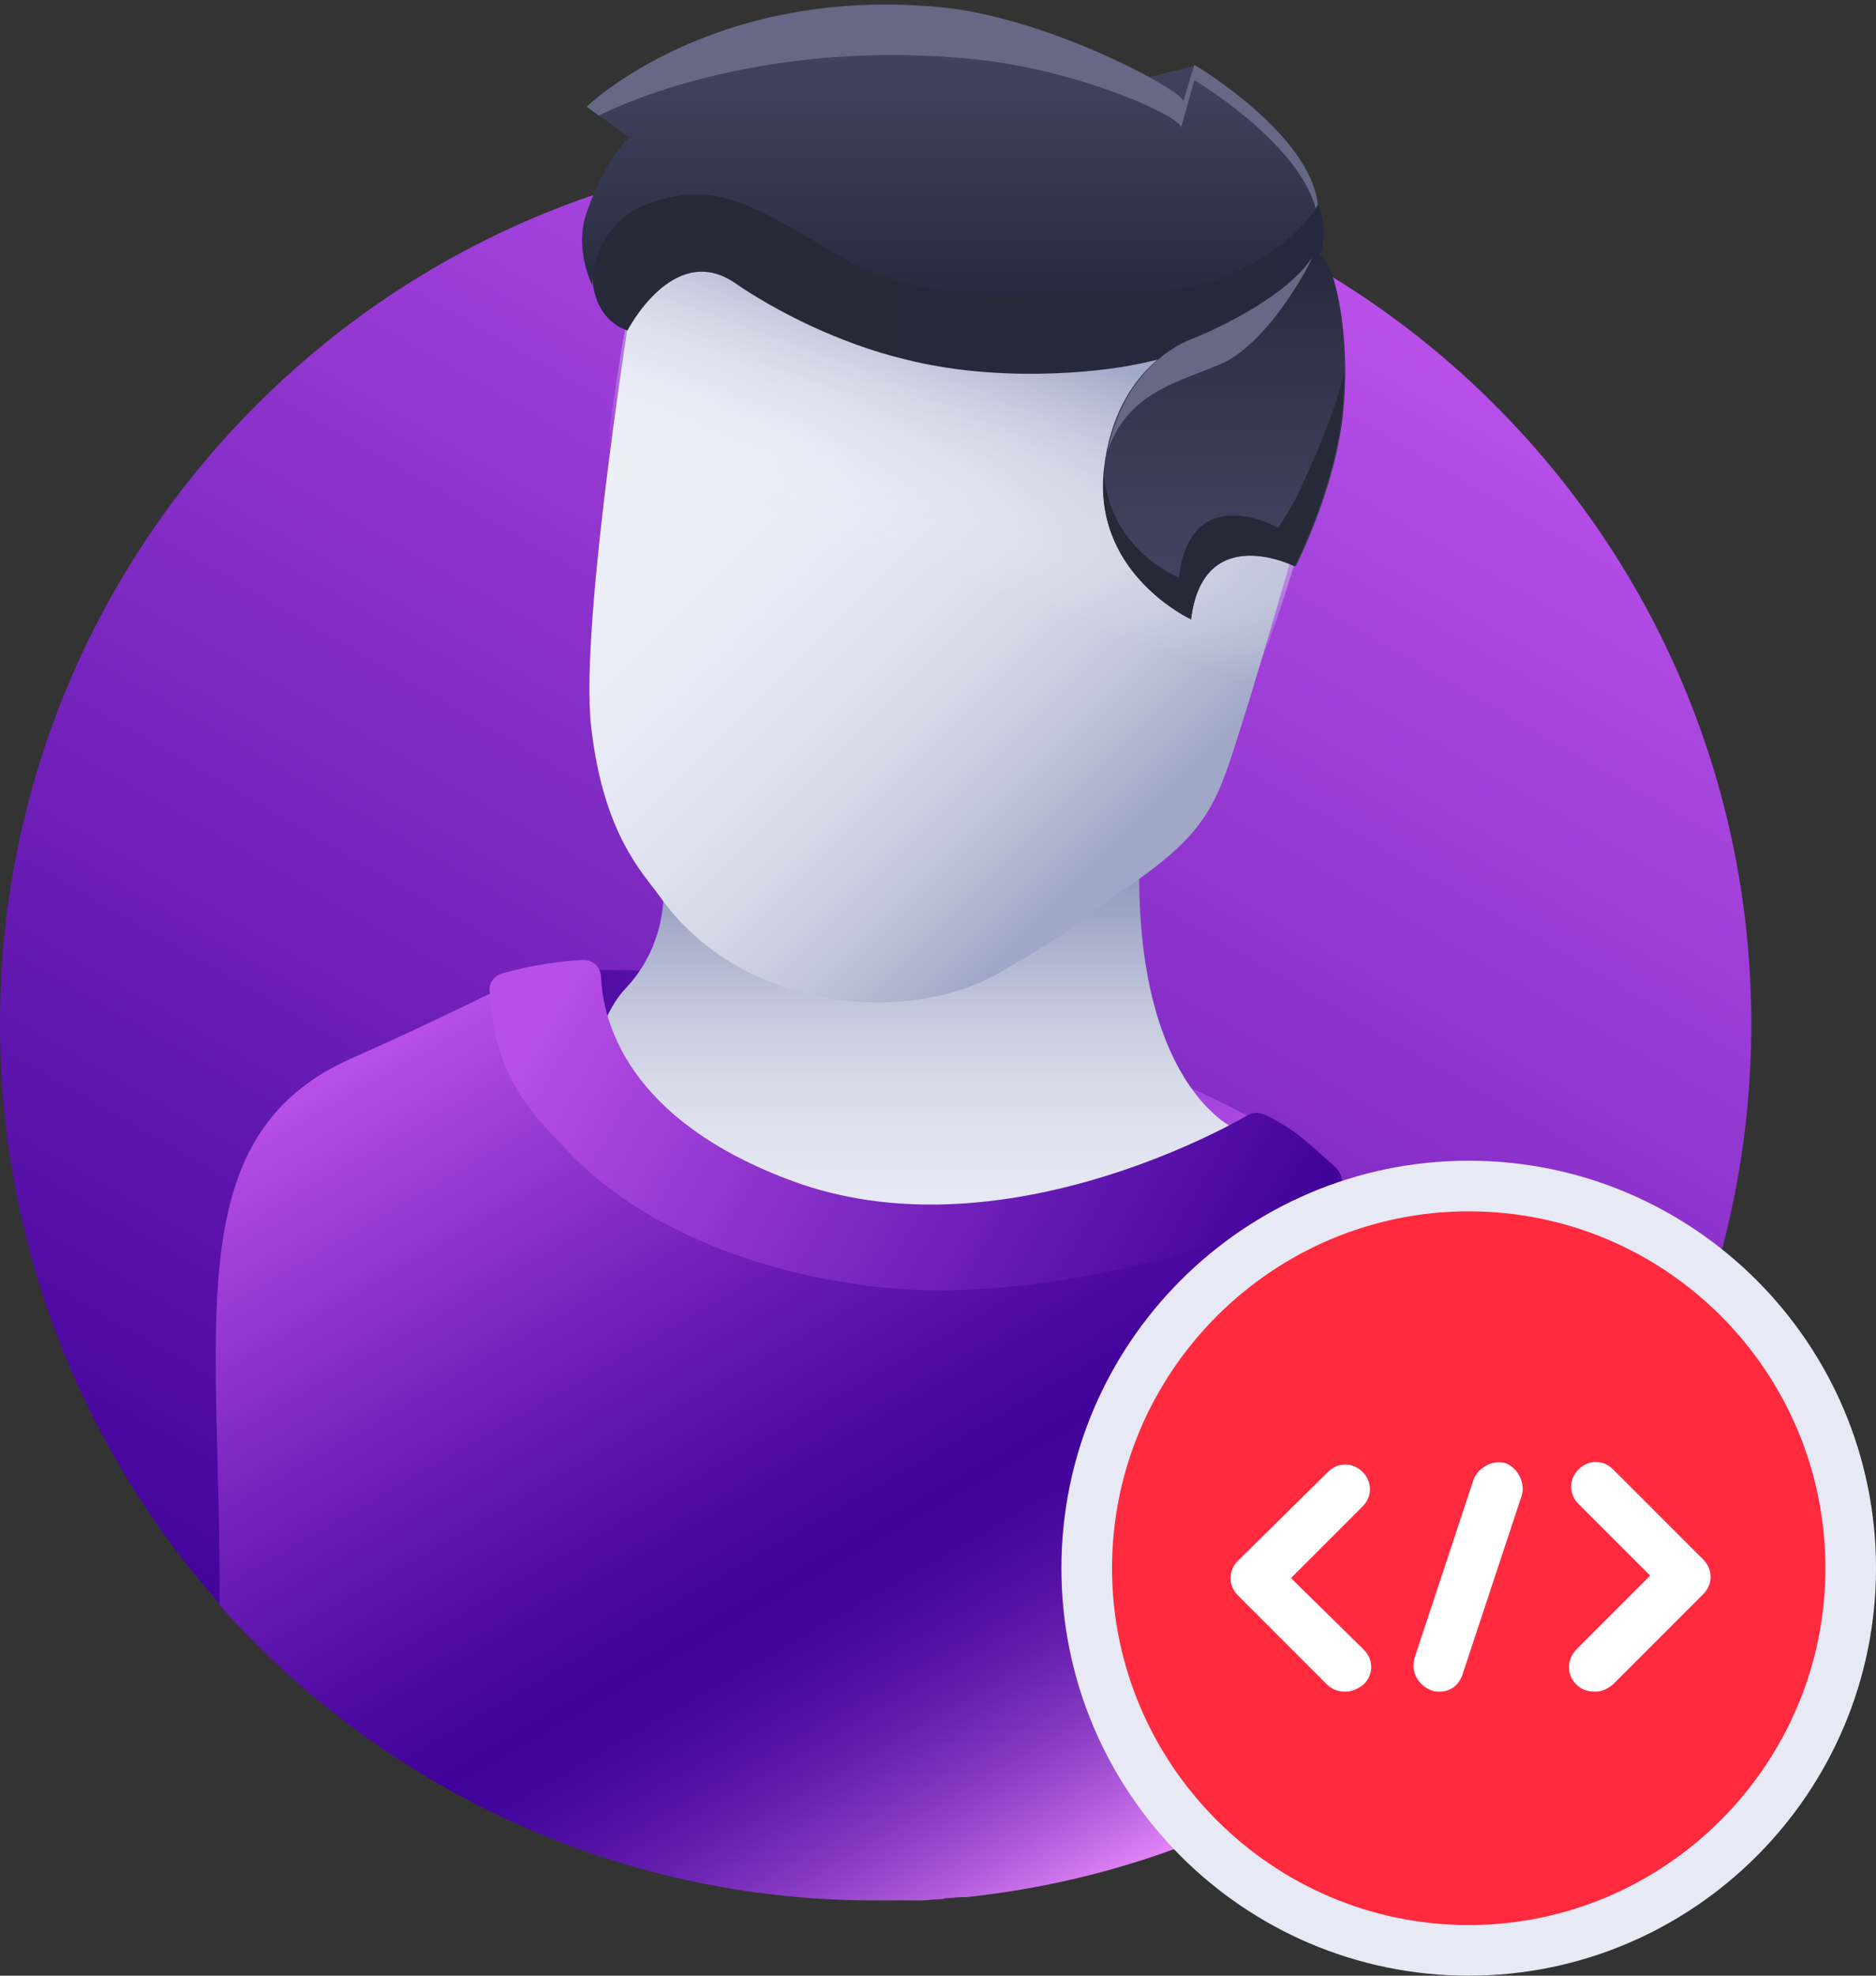
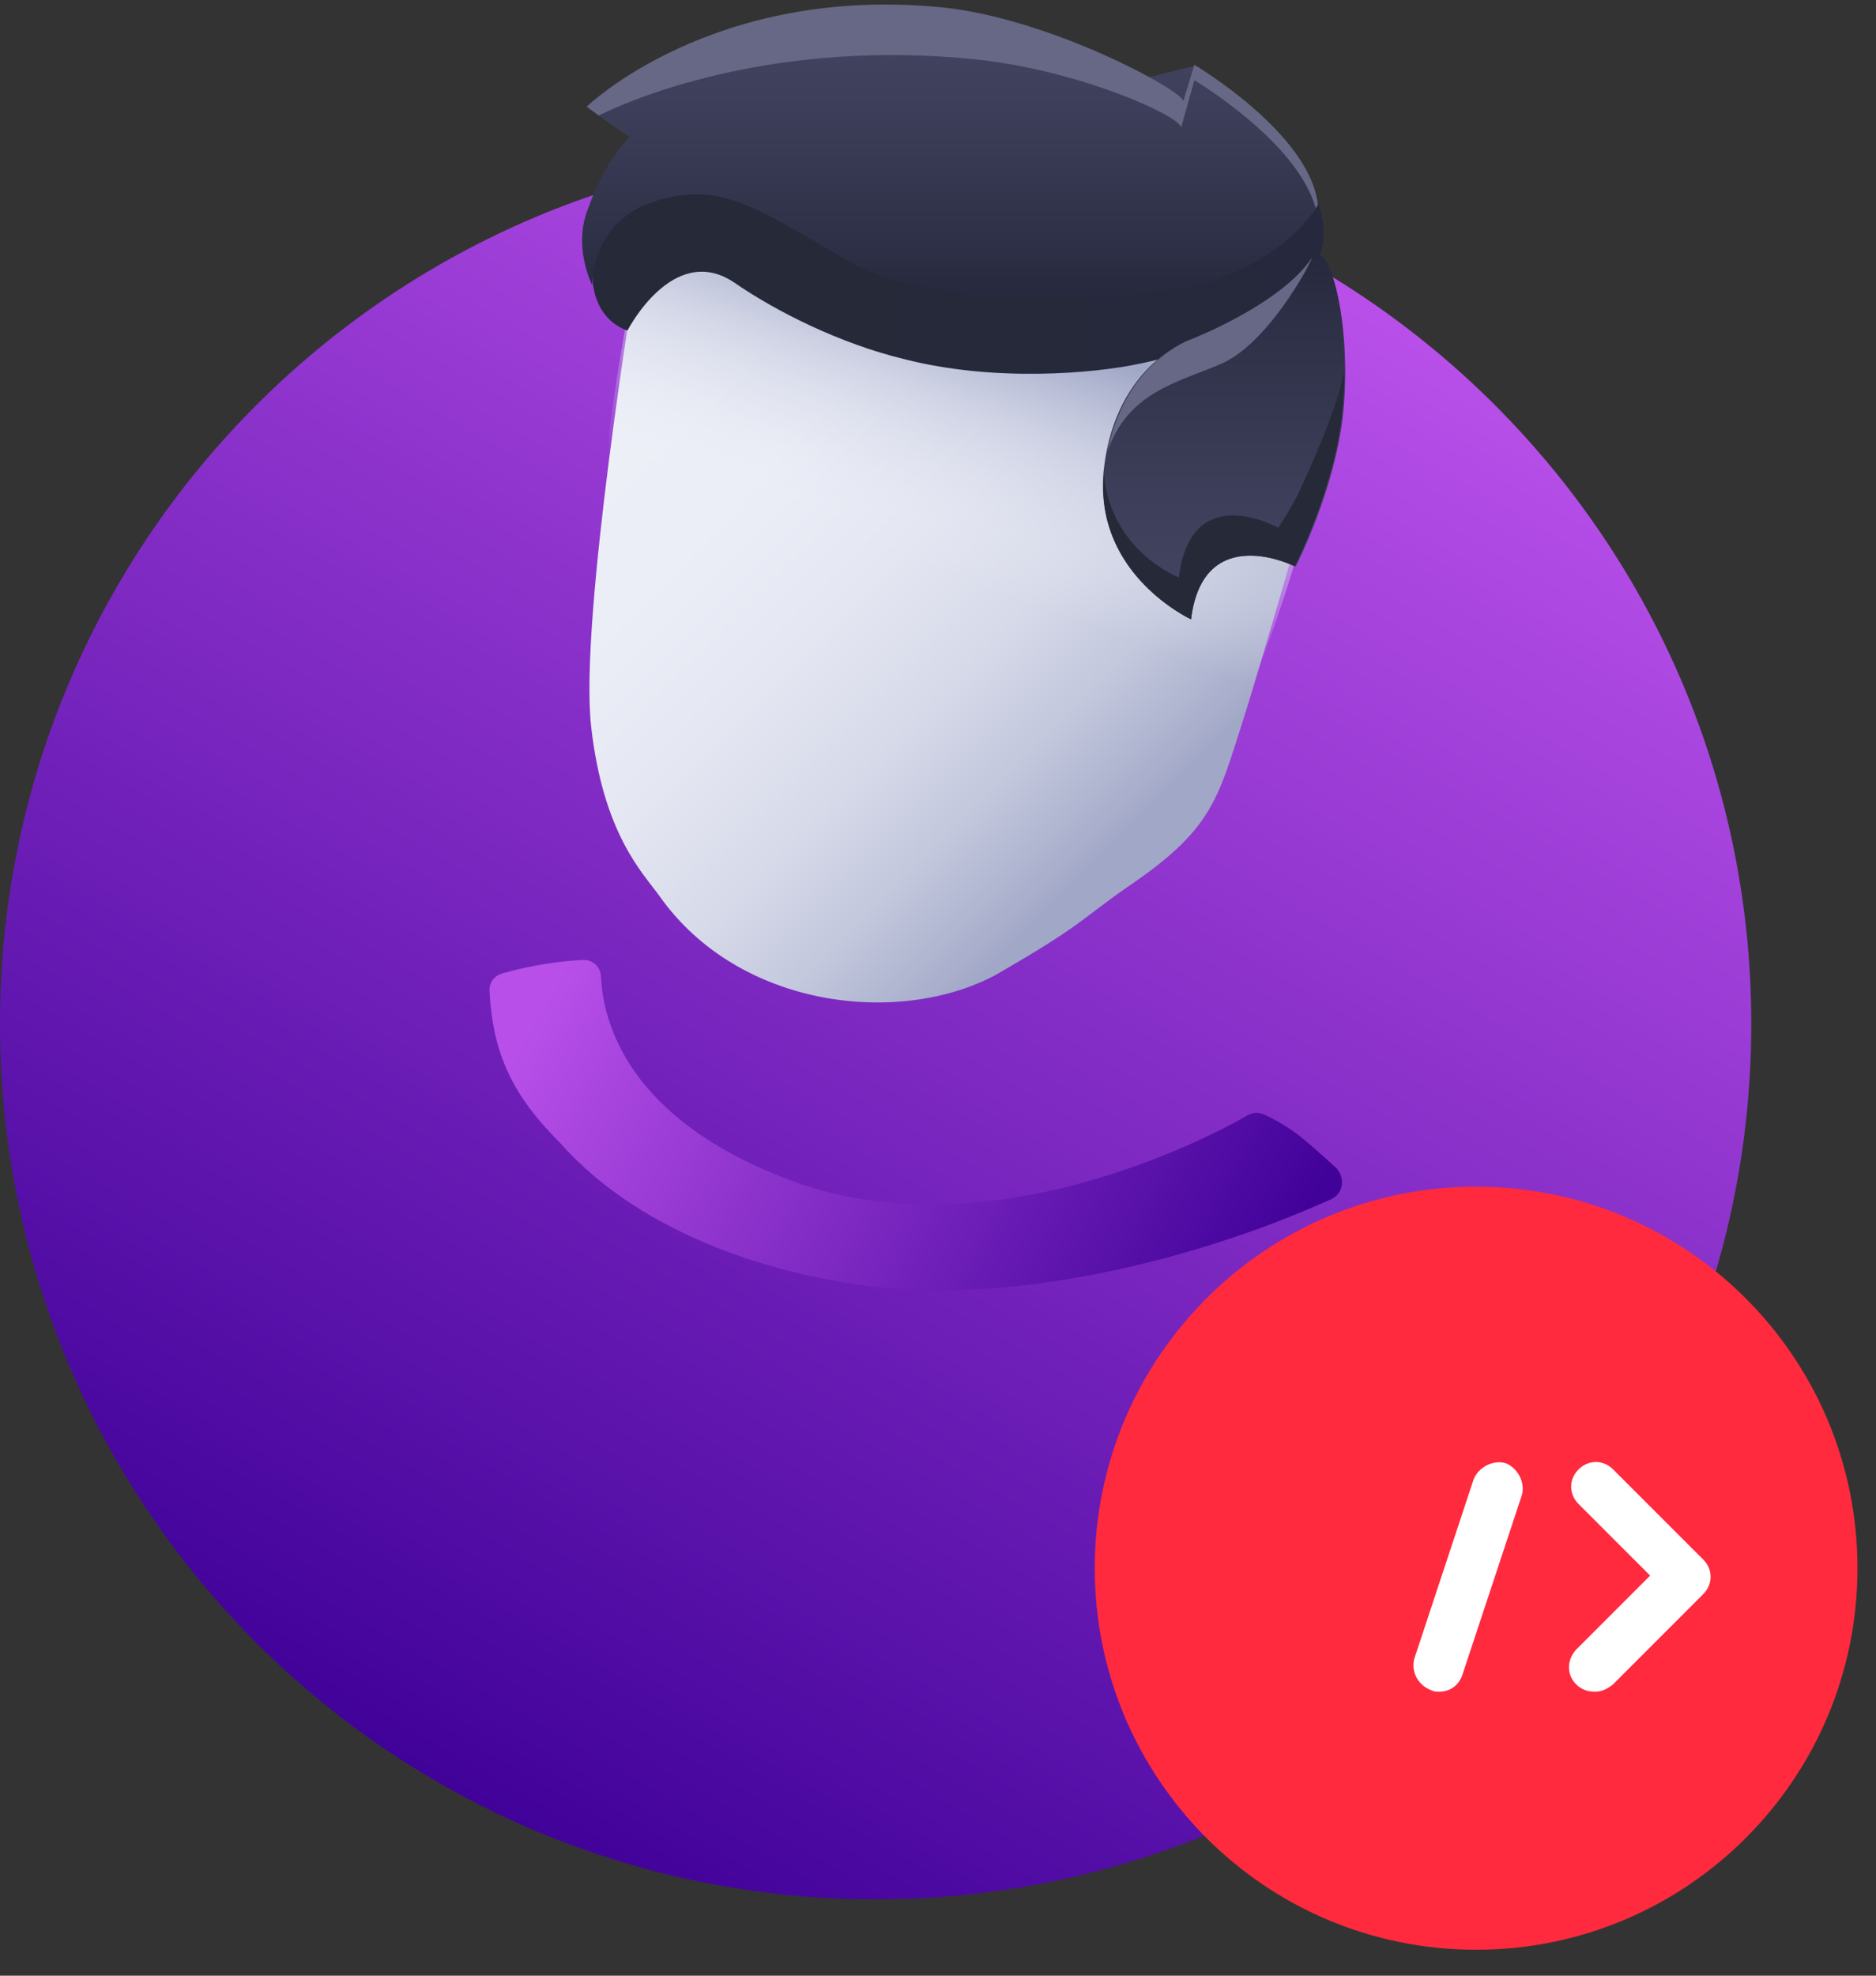
<svg xmlns="http://www.w3.org/2000/svg" width="152" height="160" viewBox="0 0 152 160" fill="none">
  <rect x="0" y="0" width="152" height="160" fill="#333333" stroke="none" />
  <path d="M70.947 153.818C110.13 153.818 141.895 122.078 141.895 82.925C141.895 43.772 110.13 12.032 70.947 12.032C31.764 12.032 0 43.772 0 82.925C0 122.078 31.764 153.818 70.947 153.818Z" fill="url(#paint0_linear)" />
-   <path d="M47.805 78.55C47.805 78.55 77.291 77.925 100.524 90.068C123.756 102.211 87.299 126.943 87.299 126.943L39.763 102.568L47.805 78.55Z" fill="url(#paint1_linear)" />
-   <path d="M93.018 61.228C93.018 61.228 81.402 73.996 71.662 76.139C61.922 78.282 53.791 72.3 53.791 72.3C53.702 74.8 52.987 77.568 50.753 79.978C45.213 85.693 47.805 104.264 47.805 104.264L95.698 121.764L99.898 91.318C99.898 91.318 89.533 86.675 93.018 61.228Z" fill="url(#paint2_linear)" />
  <path d="M51.557 22.032C51.557 22.032 46.911 50.068 47.894 58.818C48.877 67.568 52.093 70.693 53.434 72.568C59.867 81.675 72.824 83.103 80.597 78.996C87.746 74.889 87.478 74.532 91.32 71.853C98.2 67.21 98.647 64.8 100.702 58.371C102.757 51.943 108.297 32.389 108.297 32.389L91.499 13.103L52.004 11.675L51.557 22.032Z" fill="url(#paint3_linear)" />
-   <path d="M122.237 108.104C118.037 103.818 111.067 98.193 106.153 94.354C95.162 99.622 82.563 104.354 70.769 102.657C63.263 101.497 55.936 96.675 50.217 91.318C46.732 87.836 44.052 83.818 41.282 79.711C41.192 79.711 35.384 82.657 28.325 85.782C14.297 92.122 17.96 107.568 17.782 129.979C30.738 144.622 49.77 153.907 70.858 153.907C70.947 153.907 71.037 153.907 71.215 153.907C71.752 153.907 72.288 153.907 72.913 153.907C73.271 153.907 73.628 153.907 73.896 153.907C74.164 153.907 74.522 153.907 74.79 153.907C75.147 153.907 75.594 153.818 75.951 153.818C76.13 153.818 76.398 153.818 76.577 153.729C77.023 153.729 77.47 153.64 77.917 153.64C78.006 153.64 78.096 153.64 78.274 153.64C98.647 151.497 116.518 140.782 128.045 125.068C127.777 119.89 126.526 112.568 122.237 108.104Z" fill="url(#paint4_linear)" />
  <path d="M107.85 97.122C108.833 96.675 109.012 95.425 108.297 94.622C107.046 93.461 105.616 92.211 104.991 91.765C104.008 91.05 103.025 90.515 102.4 90.247C101.953 90.068 101.506 90.068 101.059 90.336C97.664 92.3 80.061 101.407 64.335 95.693C50.663 90.693 48.877 82.568 48.698 79.175C48.698 78.282 47.983 77.657 47.089 77.747C45.57 77.836 43.247 78.104 40.745 78.818C40.03 78.997 39.584 79.622 39.673 80.336C39.941 85.872 41.996 89.175 45.392 92.568C52.183 100.247 63.441 103.461 71.483 104.265C82.831 105.425 96.949 102.032 107.85 97.122Z" fill="url(#paint5_linear)" />
  <path d="M51.557 22.032C51.557 22.032 45.213 50.246 50.128 65.871C55.132 81.496 69.518 81.943 77.47 79.8C85.423 77.657 94.448 70.425 99.987 58.728C105.527 47.032 108.119 32.478 108.119 32.478L93.197 25.693L61.386 19.354L51.557 22.032Z" fill="url(#paint6_linear)" />
  <path d="M106.778 16.407L75.325 8.55L48.787 17.746C48.698 18.193 48.519 18.639 48.43 19.085C46.642 25.693 50.842 26.764 50.842 26.764C50.842 26.764 54.506 19.621 59.42 22.835C62.905 25.246 68.088 27.835 73.27 29.085C80.597 30.96 88.639 30.246 92.392 29.443C98.915 28.103 107.85 24.085 107.225 18.282C107.135 17.568 106.957 16.943 106.778 16.407Z" fill="url(#paint7_linear)" />
  <path d="M47.626 16.943C46.643 19.443 47.447 21.943 47.983 23.104C47.983 23.104 47.804 18.014 52.987 16.318C58.169 14.711 60.85 16.496 68.535 21.05C76.219 25.604 93.733 24.086 97.307 23.014C100.881 22.032 104.544 19.979 106.778 16.675C106.153 10.871 96.771 5.336 96.771 5.336L92.482 6.407C92.392 5.514 84.44 1.764 75.862 0.961C57.187 -0.914 47.626 8.728 47.626 8.728L51.021 11.139C50.932 11.139 49.055 12.925 47.626 16.943Z" fill="url(#paint8_linear)" />
  <path d="M96.503 50.157C96.503 50.157 88.461 46.407 89.444 37.925C90.427 29.443 96.503 27.479 96.503 27.479C96.503 27.479 103.651 24.711 106.242 20.961C107.672 18.997 109.548 26.14 108.834 33.372C108.208 39.622 104.991 45.872 104.991 45.872C104.991 45.872 97.486 42.122 96.503 50.157Z" fill="url(#paint9_linear)" />
  <path d="M105.438 39.443C104.723 41.05 103.561 42.747 103.561 42.747C103.561 42.747 96.502 38.729 95.519 46.765C95.519 46.765 90.069 44.711 89.443 38.461C88.729 46.586 96.502 50.158 96.502 50.158C97.485 42.122 104.902 45.872 104.902 45.872C104.902 45.872 108.118 39.622 108.744 33.372C108.833 32.211 108.923 31.14 108.923 30.068C108.118 33.729 106.153 37.836 105.438 39.443Z" fill="#252938" />
  <path d="M78.989 4.801C87.567 5.694 95.698 9.443 95.698 10.336L96.77 6.497C96.77 6.497 105.08 11.408 106.599 16.854C106.689 16.765 106.689 16.676 106.778 16.586C106.153 10.783 96.77 5.247 96.77 5.247L95.877 8.194C95.787 7.301 85.065 1.497 76.398 0.604C57.722 -1.271 47.536 8.64 47.536 8.64L48.519 9.354C51.914 7.658 63.263 3.193 78.989 4.801Z" fill="#666885" />
  <path d="M99.183 29.354C103.204 27.39 106.689 20.336 106.242 20.961C103.651 24.711 96.502 27.479 96.502 27.479C96.502 27.479 91.141 29.265 89.711 36.675C91.32 31.586 95.877 30.872 99.183 29.354Z" fill="#666885" />
  <path d="M119.6 157.9C136.666 157.9 150.5 144.065 150.5 127C150.5 109.934 136.666 96.1 119.6 96.1C102.534 96.1 88.7 109.934 88.7 127C88.7 144.065 102.534 157.9 119.6 157.9Z" fill="#FF2A3E" />
-   <path d="M119 160C100.8 160 86 145.2 86 127C86 108.8 100.8 94 119 94C137.2 94 152 108.8 152 127C152 145.2 137.2 160 119 160ZM119 98.1C103.1 98.1 90.1 111.1 90.1 127C90.1 142.9 103.1 155.9 119 155.9C134.9 155.9 147.9 142.9 147.9 127C147.9 111.1 135 98.1 119 98.1Z" fill="#E7E9F5" />
-   <path d="M107.5 136.401C107.9 136.801 108.4 137.001 109 137.001C109.5 137.001 110 136.801 110.5 136.401C111.3 135.601 111.3 134.401 110.5 133.601L104.6 127.801L110.4 122.001C111.2 121.201 111.2 120.001 110.4 119.201C109.6 118.401 108.4 118.401 107.6 119.201L100.3 126.401C99.5 127.201 99.5 128.401 100.3 129.201L107.5 136.401Z" fill="white" />
  <path d="M127.7 136.4C128.1 136.8 128.6 137 129.2 137C129.8 137 130.2 136.8 130.7 136.4L138 129.1C138.8 128.3 138.8 127.1 138 126.3L130.7 119C129.9 118.2 128.7 118.2 127.9 119C127.1 119.8 127.1 121 127.9 121.8L133.7 127.6L127.9 133.4C126.9 134.3 126.9 135.6 127.7 136.4Z" fill="white" />
  <path d="M116 136.9C116.2 137 116.4 137 116.6 137C117.5 137 118.2 136.5 118.5 135.6L123.3 121.1C123.6 120.1 123 118.9 122 118.5C121 118.2 119.8 118.8 119.4 119.8L114.6 134.3C114.3 135.4 114.9 136.5 116 136.9Z" fill="white" />
  <defs>
    <linearGradient id="paint0_linear" x1="35.477" y1="144.386" x2="106.373" y2="21.496" gradientUnits="userSpaceOnUse">
      <stop stop-color="#41029A" />
      <stop offset="0.994" stop-color="#B84FE9" />
    </linearGradient>
    <linearGradient id="paint1_linear" x1="39.721" y1="102.761" x2="108.258" y2="102.761" gradientUnits="userSpaceOnUse">
      <stop stop-color="#41029A" />
      <stop offset="0.994" stop-color="#B84FE9" />
    </linearGradient>
    <linearGradient id="paint2_linear" x1="73.506" y1="61.191" x2="73.506" y2="121.808" gradientUnits="userSpaceOnUse">
      <stop offset="0.03" stop-color="#717B9C" />
      <stop offset="0.217" stop-color="#A1A7C7" />
      <stop offset="0.247" stop-color="#ABB1CD" />
      <stop offset="0.337" stop-color="#C3C8DD" />
      <stop offset="0.438" stop-color="#D7DAE9" />
      <stop offset="0.556" stop-color="#E4E6F2" />
      <stop offset="0.706" stop-color="#ECEEF7" />
      <stop offset="0.994" stop-color="#EEF0F8" />
    </linearGradient>
    <linearGradient id="paint3_linear" x1="96.765" y1="67.334" x2="46.574" y2="17.104" gradientUnits="userSpaceOnUse">
      <stop offset="0.053" stop-color="#A1A7C7" />
      <stop offset="0.09" stop-color="#ABB1CD" />
      <stop offset="0.198" stop-color="#C3C8DD" />
      <stop offset="0.321" stop-color="#D7DAE9" />
      <stop offset="0.464" stop-color="#E4E6F2" />
      <stop offset="0.645" stop-color="#ECEEF7" />
      <stop offset="0.994" stop-color="#EEF0F8" />
    </linearGradient>
    <linearGradient id="paint4_linear" x1="45.364" y1="75.879" x2="90.27" y2="153.719" gradientUnits="userSpaceOnUse">
      <stop stop-color="#B84FE9" />
      <stop offset="0.073" stop-color="#A744DD" />
      <stop offset="0.321" stop-color="#7020B9" />
      <stop offset="0.506" stop-color="#4E0AA3" />
      <stop offset="0.607" stop-color="#41029A" />
      <stop offset="0.662" stop-color="#45069D" />
      <stop offset="0.722" stop-color="#5310A4" />
      <stop offset="0.786" stop-color="#6922B1" />
      <stop offset="0.851" stop-color="#883BC3" />
      <stop offset="0.917" stop-color="#AF5BDA" />
      <stop offset="0.984" stop-color="#DF82F5" />
      <stop offset="0.994" stop-color="#E788FA" />
    </linearGradient>
    <linearGradient id="paint5_linear" x1="42.936" y1="74.313" x2="101.748" y2="108.294" gradientUnits="userSpaceOnUse">
      <stop offset="0.063" stop-color="#B84FE9" />
      <stop offset="0.978" stop-color="#41029A" />
    </linearGradient>
    <linearGradient id="paint6_linear" x1="82.776" y1="21.805" x2="61.906" y2="79.19" gradientUnits="userSpaceOnUse">
      <stop offset="0.075" stop-color="#A1A7C7" />
      <stop offset="0.204" stop-color="#C4C8DD" stop-opacity="0.621" />
      <stop offset="0.339" stop-color="#E2E5F1" stop-opacity="0.224" />
      <stop offset="0.415" stop-color="#EEF0F8" stop-opacity="0" />
    </linearGradient>
    <linearGradient id="paint7_linear" x1="47.903" y1="19.332" x2="107.252" y2="19.332" gradientUnits="userSpaceOnUse">
      <stop offset="0.063" stop-color="#252938" />
      <stop offset="0.352" stop-color="#252938" />
      <stop offset="0.994" stop-color="#26283D" />
    </linearGradient>
    <linearGradient id="paint8_linear" x1="76.956" y1="0.698" x2="76.956" y2="24.169" gradientUnits="userSpaceOnUse">
      <stop offset="0.019" stop-color="#424461" />
      <stop offset="0.343" stop-color="#3D3F5A" />
      <stop offset="0.811" stop-color="#2E3047" />
      <stop offset="1" stop-color="#26283D" />
    </linearGradient>
    <linearGradient id="paint9_linear" x1="99.148" y1="50.163" x2="99.148" y2="20.618" gradientUnits="userSpaceOnUse">
      <stop offset="0.019" stop-color="#424461" />
      <stop offset="0.343" stop-color="#3D3F5A" />
      <stop offset="0.811" stop-color="#2E3047" />
      <stop offset="1" stop-color="#26283D" />
    </linearGradient>
  </defs>
</svg>